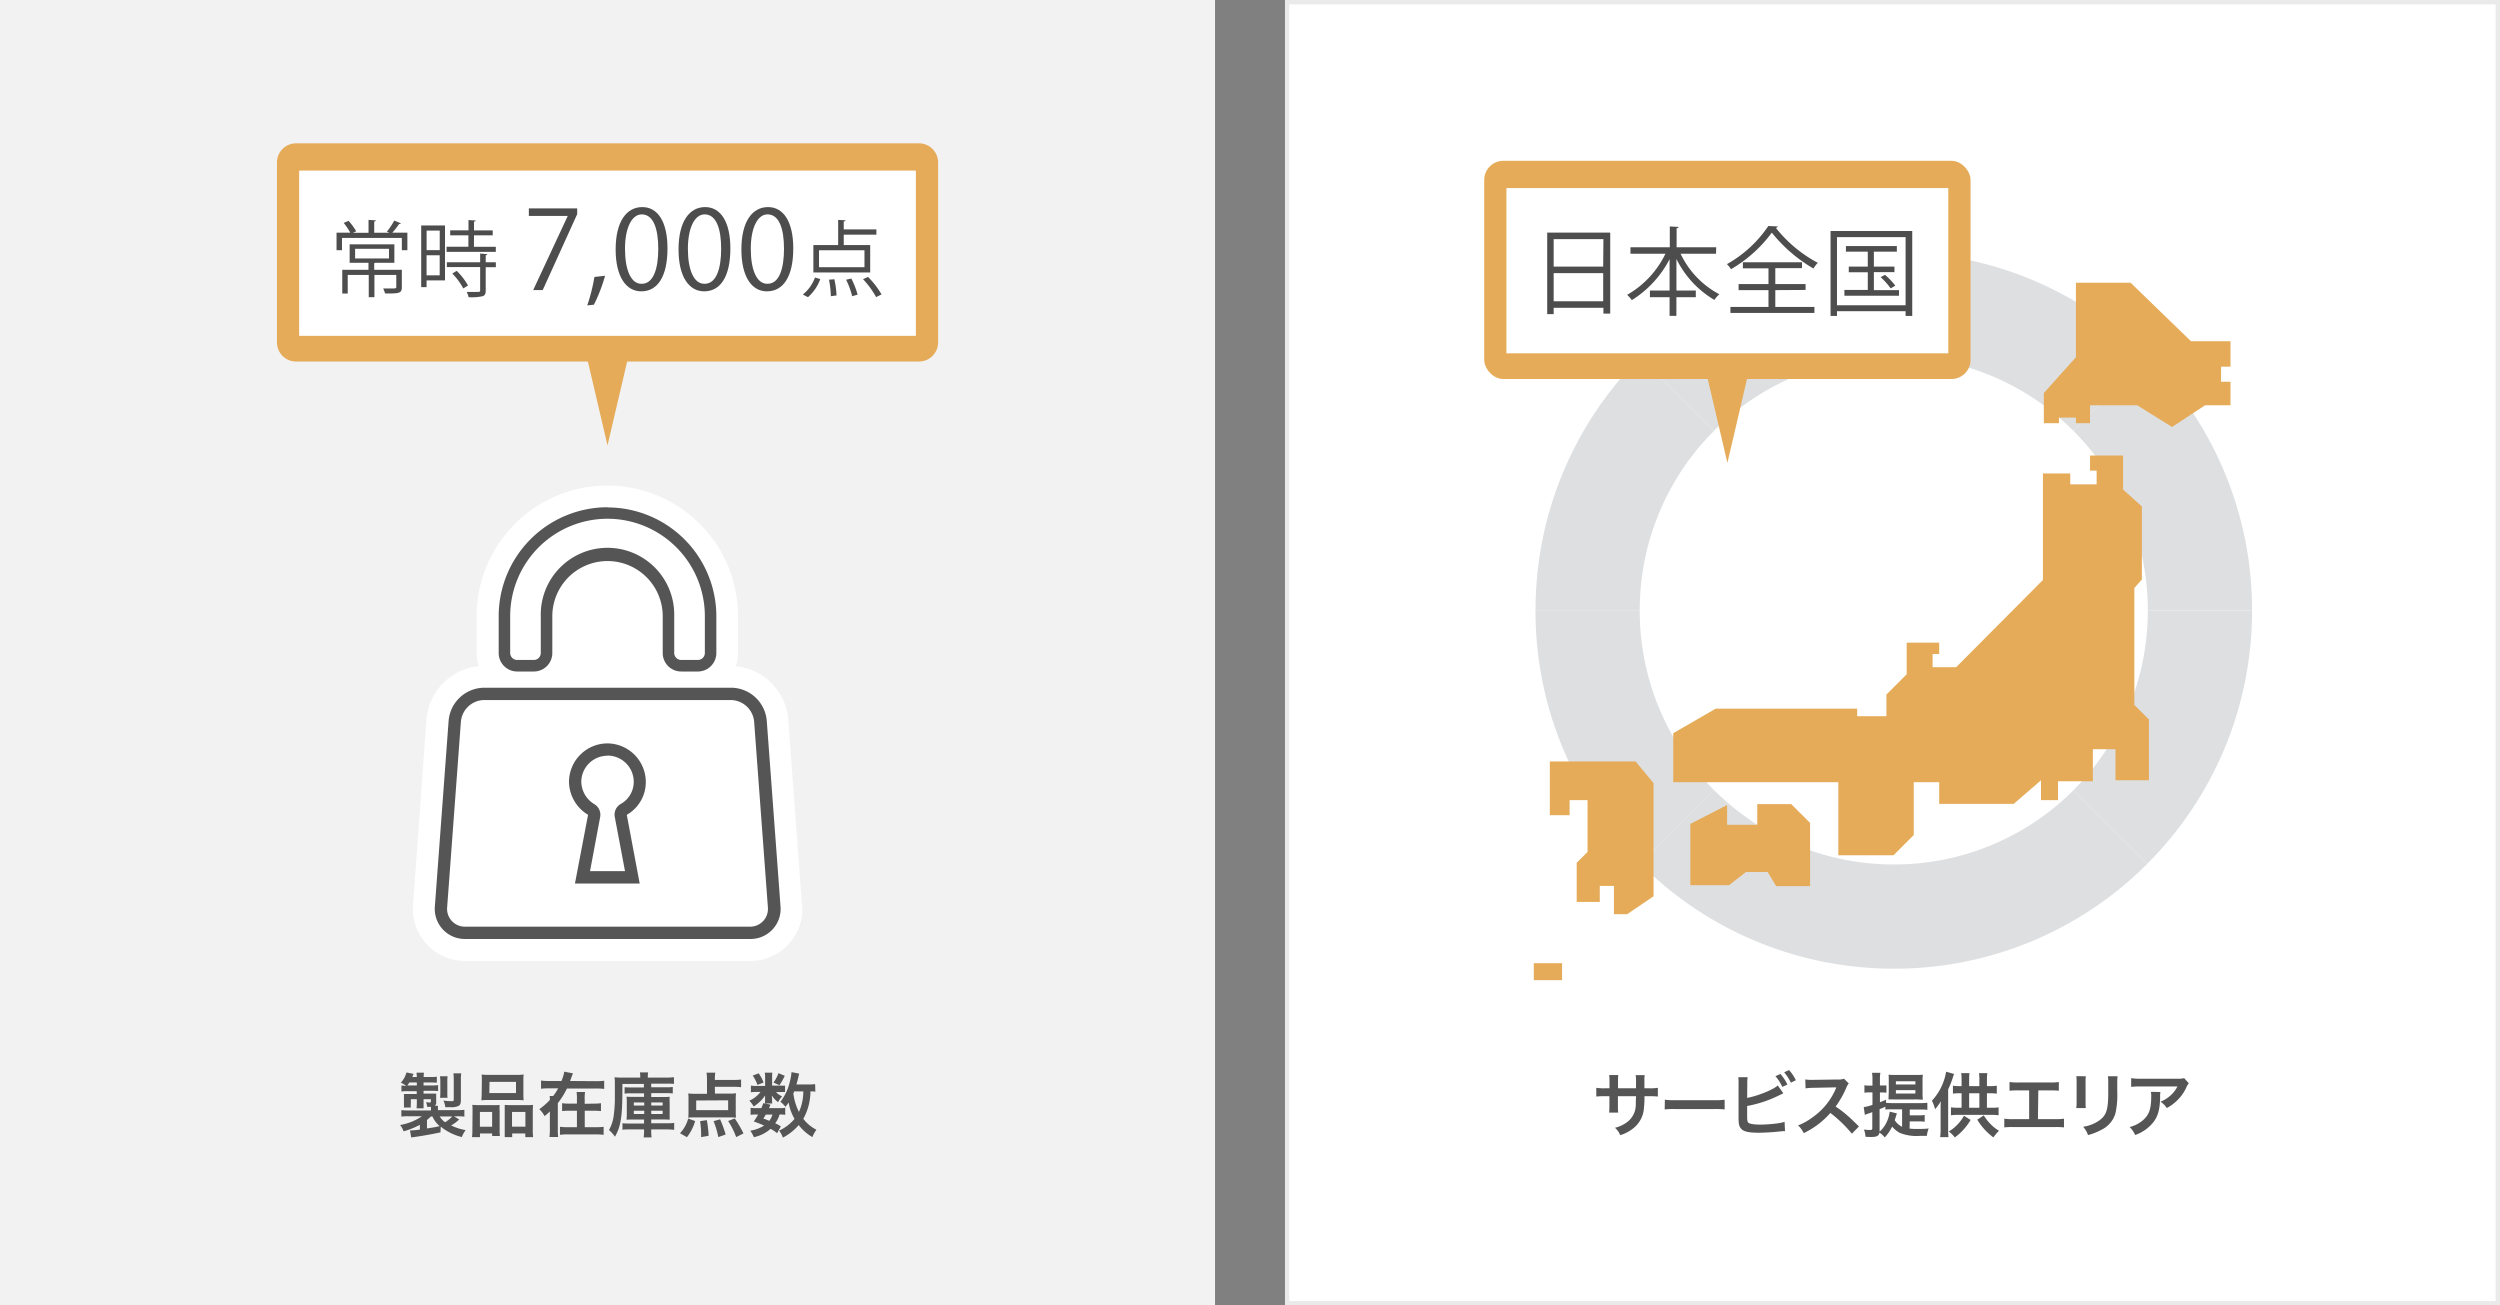
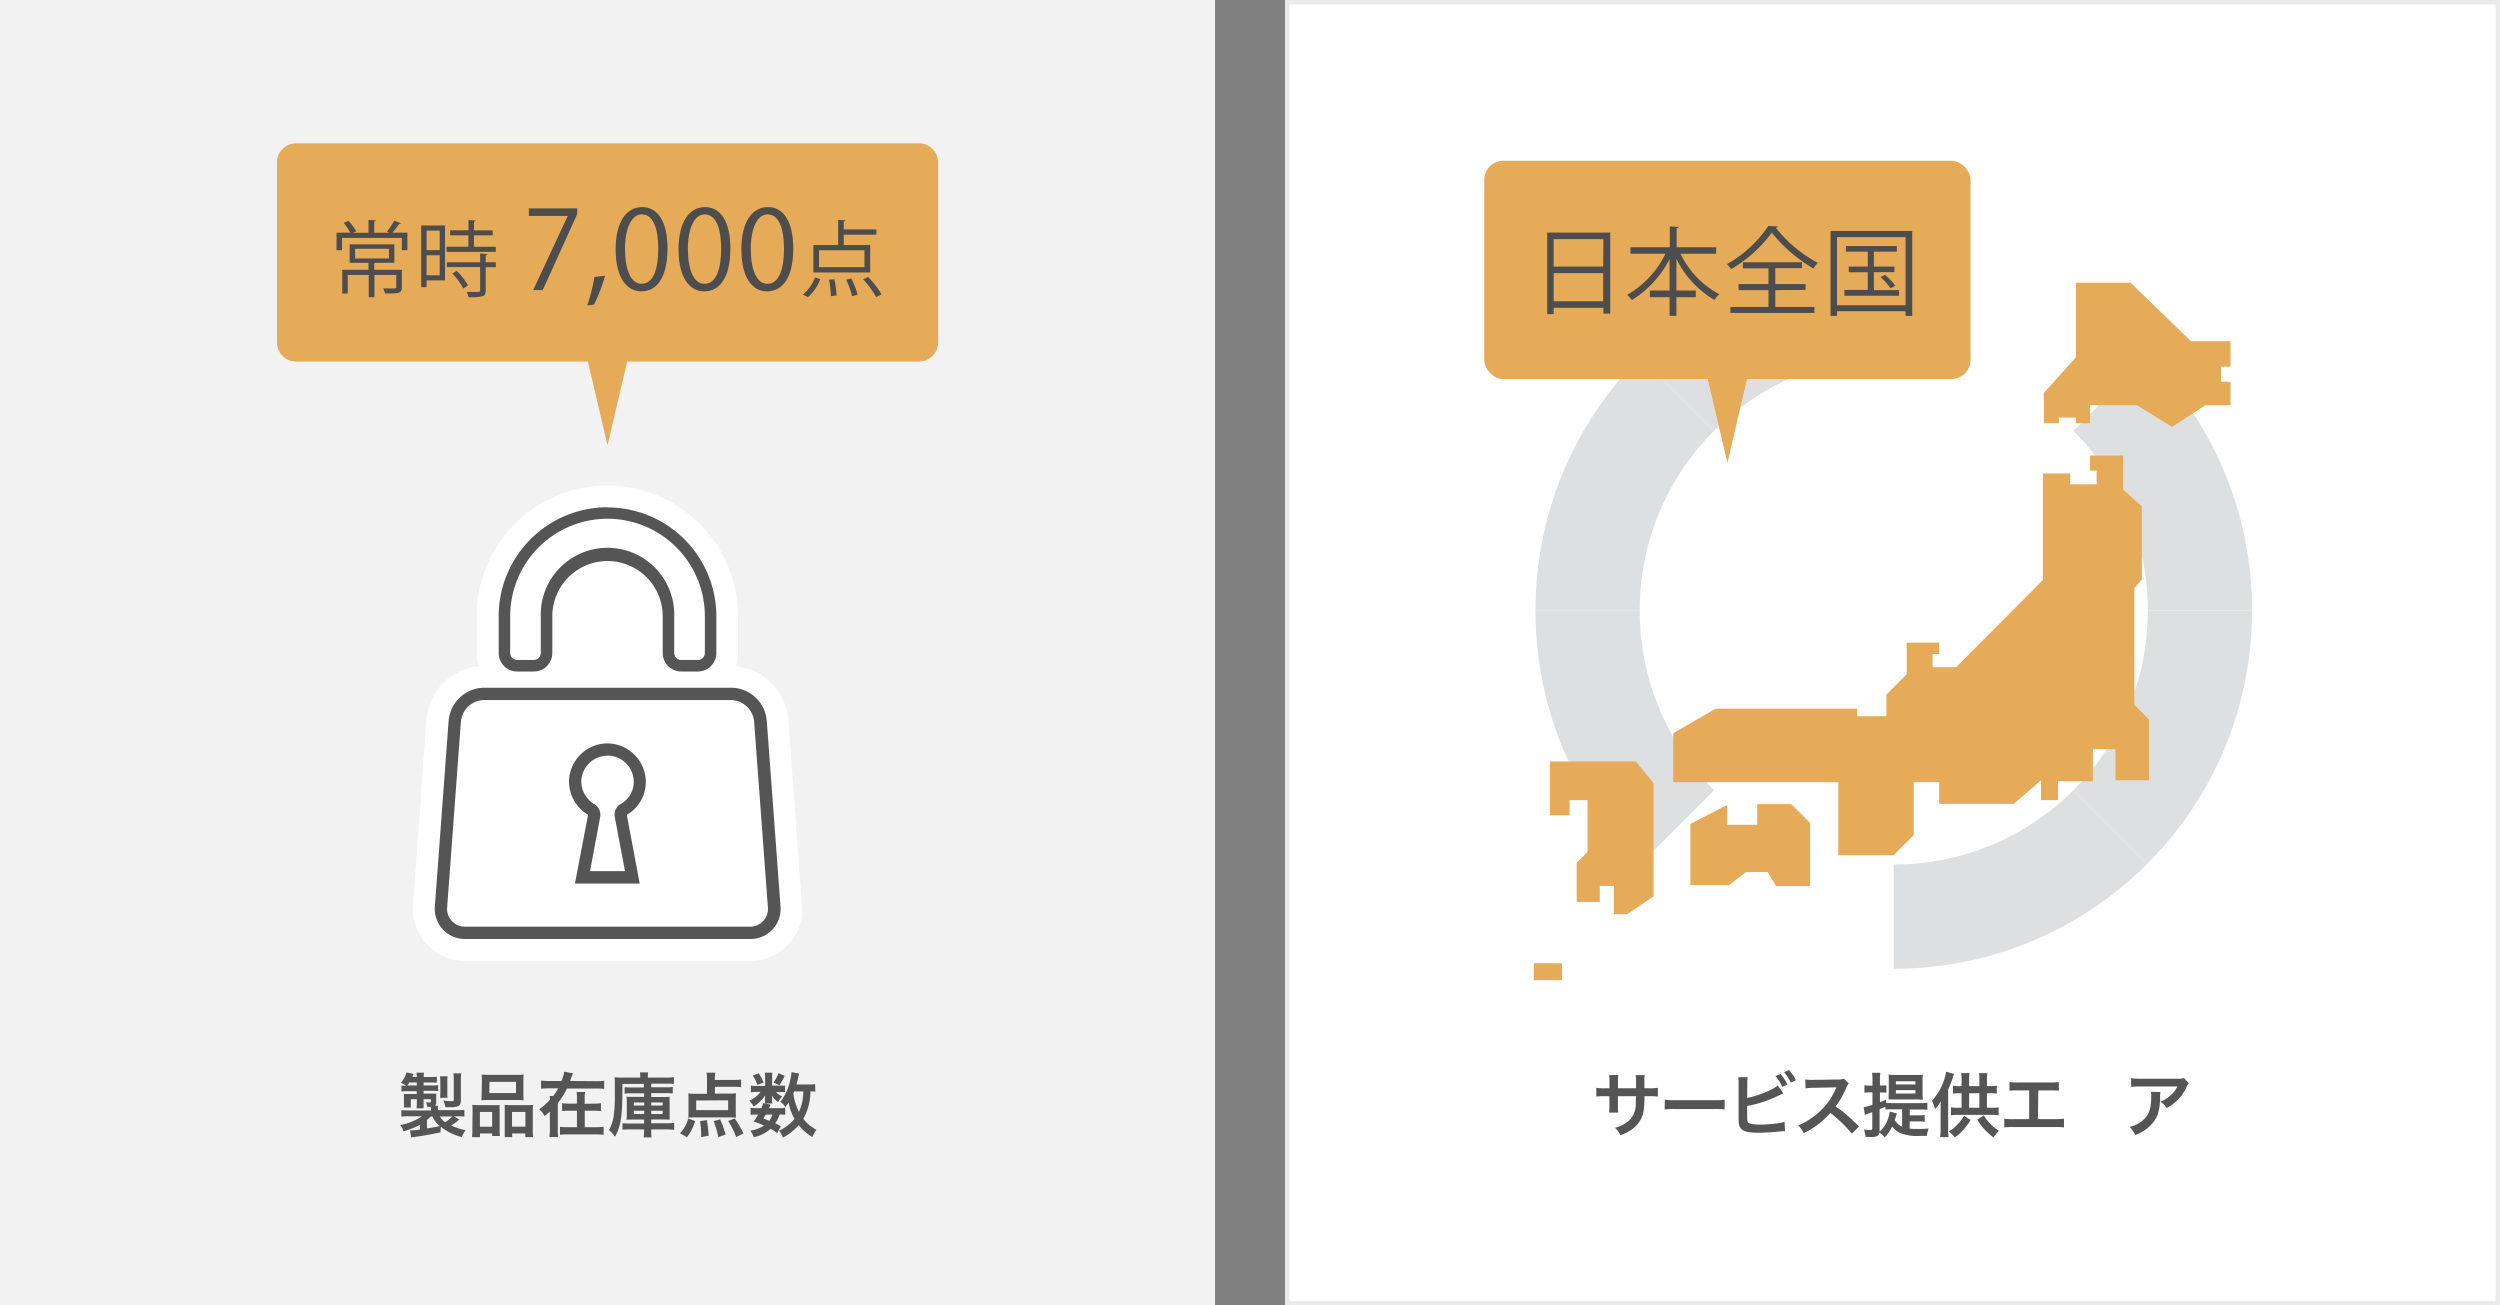
<svg xmlns="http://www.w3.org/2000/svg" viewBox="0 0 572 298.69">
  <rect x="0" y="0" width="572" height="298.69" fill="#808080" stroke="none" />
  <defs>
    <style>.cls-1{fill:#fff;}.cls-2{fill:#eaeaea;}.cls-3{fill:#f2f2f2;}.cls-4{fill:#555;}.cls-5{fill:#e5ab58;}.cls-6{fill:#4d4d4d;}.cls-7{fill:#dddfe1;}</style>
  </defs>
  <g id="レイヤー_2" data-name="レイヤー 2">
    <g id="デザイン">
      <rect class="cls-1" x="294.5" y="0.5" width="277" height="297.69" />
      <path class="cls-2" d="M571,1V297.69H295V1H571m1-1H294V298.69H572V0Z" />
      <rect class="cls-3" width="278" height="298.69" transform="translate(278 298.69) rotate(180)" />
      <path class="cls-4" d="M374.32,249v-1.23a9.63,9.63,0,0,0-.08-1.78h2.07a5.68,5.68,0,0,0-.07,1.08c0,1,0,1,0,1.93h1a11,11,0,0,0,2.08-.11v2a17.09,17.09,0,0,0-2-.08h-1.07a19.11,19.11,0,0,1-.11,2.64,6.43,6.43,0,0,1-2.31,4.6,9,9,0,0,1-3.12,1.68,4.72,4.72,0,0,0-1.2-1.7,7.44,7.44,0,0,0,3.06-1.52,5,5,0,0,0,1.7-3.84c0-.37,0-.75.06-1.86h-4.15v2.4a9.43,9.43,0,0,0,.07,1.35h-2.08a12.42,12.42,0,0,0,.06-1.38v-2.37h-1a17,17,0,0,0-2,.08v-2a11,11,0,0,0,2.08.11h.94v-1.6a8.9,8.9,0,0,0-.08-1.42h2.1a7.24,7.24,0,0,0-.07,1.37V249Z" />
      <path class="cls-4" d="M380.92,251.61a15.3,15.3,0,0,0,2.59.11H392a15.45,15.45,0,0,0,2.6-.11v2.23a17.62,17.62,0,0,0-2.61-.08h-8.5a17.62,17.62,0,0,0-2.61.08Z" />
      <path class="cls-4" d="M399.75,251.2c2.42-.45,6-1.88,7-2.85l1.28,1.8-1.44.69a27.23,27.23,0,0,1-6.84,2.21v2.11a1.7,1.7,0,0,0,0,.21c0,.93.06,1.3.29,1.52s1.18.42,2.73.42a30.38,30.38,0,0,0,3.72-.26,8.77,8.77,0,0,0,1.82-.38l.1,2.13c-.34,0-.42,0-2.12.17-.94.1-3,.2-3.93.2-2,0-3.12-.21-3.75-.69a2.19,2.19,0,0,1-.78-1.63,12.57,12.57,0,0,1-.05-1.48l0-7.42a9.09,9.09,0,0,0-.06-1.48h2.14a8.63,8.63,0,0,0-.08,1.49Zm7.61-5.48a10.34,10.34,0,0,1,1.6,2.43l-1.16.53a10.31,10.31,0,0,0-1.58-2.45Zm2.4,2a11.83,11.83,0,0,0-1.54-2.38l1.11-.51a9.36,9.36,0,0,1,1.56,2.32Z" />
      <path class="cls-4" d="M423.71,259.39a30.38,30.38,0,0,0-4.92-4.75,19,19,0,0,1-6.09,4.62,6.28,6.28,0,0,0-1.3-1.77,13.23,13.23,0,0,0,3.2-1.77,15.34,15.34,0,0,0,5.38-6.51l.18-.42c-.26,0-.26,0-5.3.1a13.38,13.38,0,0,0-1.75.13l-.06-2.05a7,7,0,0,0,1.41.1h.38l5.64-.08a3.59,3.59,0,0,0,1.42-.18L423,247.9a3.1,3.1,0,0,0-.52.86,21.21,21.21,0,0,1-2.49,4.42,24.2,24.2,0,0,1,3,2.32c.4.35.4.35,2.34,2.23Z" />
      <path class="cls-4" d="M436.91,258.22a12.58,12.58,0,0,0,1.71.08c1,0,1.81,0,2.66-.11a7.17,7.17,0,0,0-.42,1.7h-1.61a10.25,10.25,0,0,1-4.54-.67,6,6,0,0,1-1.79-1.46,10,10,0,0,1-1.68,2.48,5.88,5.88,0,0,0-1.21-1.1c-.16.74-.6,1-1.88,1-.35,0-.75,0-1.33-.05a4.61,4.61,0,0,0-.36-1.65,11.52,11.52,0,0,0,1.36.1c.46,0,.56-.08.56-.48v-3.6c-.37.14-.56.21-.87.3l-.83.32-.26-1.77a10.5,10.5,0,0,0,2-.52v-2.85h-.69a9.56,9.56,0,0,0-1.15.07v-1.71a5.6,5.6,0,0,0,1.18.09h.66V247.1a9,9,0,0,0-.1-1.64h1.91a8.72,8.72,0,0,0-.1,1.62v1.28h1.22a.58.58,0,0,1,.14,0,.31.31,0,0,1,.13,0V250c-.34,0-.58-.05-.95-.05h-.54v2.24c.59-.22.75-.28,1.39-.57v.7a9.77,9.77,0,0,0,1.33.07h6.66a9.94,9.94,0,0,0,1.47-.08v1.63a10.48,10.48,0,0,0-1.47-.08h-2.56v1.33h2a8.74,8.74,0,0,0,1.42-.08v1.55a9.14,9.14,0,0,0-1.42-.08h-2ZM434,254.75c0,.13-.11.32-.29.93l-.19.62a4,4,0,0,0,1.68,1.51v-4h-2.59a9.92,9.92,0,0,0-1.23.06v-.65c-.55.24-.72.32-1.33.56v4.75a2.82,2.82,0,0,1,0,.4,6.78,6.78,0,0,0,1.4-1.76,7.71,7.71,0,0,0,.91-2.83Zm-.56-3.19a13,13,0,0,0-1.34,0c0-.24,0-.79.05-1.64v-2.53c0-.62,0-1.1-.05-1.5a14.54,14.54,0,0,0,1.55.06h4.77a13.7,13.7,0,0,0,1.54-.06,8.29,8.29,0,0,0-.08,1.44V250c0,.59,0,.64.06,1.6-.41,0-.93-.05-1.58-.05Zm.34-3.44h4.46v-.73h-4.46Zm0,2.08h4.46v-.77h-4.46Z" />
      <path class="cls-4" d="M447.1,245.72c-.08.21-.13.31-.24.66a20.58,20.58,0,0,1-1.12,2.86v9.08c0,.54,0,1.34.08,1.85h-1.91a13.53,13.53,0,0,0,.1-1.87v-4.54c0-.9,0-1.12.05-1.8a10.3,10.3,0,0,1-1.32,1.83,8.42,8.42,0,0,0-.72-1.94,12.84,12.84,0,0,0,3.25-6.64Zm3.78,10.52a13.23,13.23,0,0,1-3.61,4,7.42,7.42,0,0,0-1.39-1.36,8.65,8.65,0,0,0,2-1.6,9.09,9.09,0,0,0,1.47-2Zm2-7.73v-1.62a9,9,0,0,0-.08-1.35h1.9a9.6,9.6,0,0,0-.09,1.36v1.61h.72a10.61,10.61,0,0,0,1.54-.1v1.82a10.51,10.51,0,0,0-1.54-.09h-.72v3.31h1.15a8,8,0,0,0,1.52-.09v1.82a10.41,10.41,0,0,0-1.52-.1h-7.86a10.51,10.51,0,0,0-1.52.1v-1.82a10,10,0,0,0,1.52.09h.91v-3.31h-.46a8.31,8.31,0,0,0-1.52.09v-1.82a11.16,11.16,0,0,0,1.52.1h.46v-1.65a9.44,9.44,0,0,0-.09-1.32h1.9a8.54,8.54,0,0,0-.08,1.33v1.64Zm0,4.94v-3.31h-2.34v3.31Zm1,1.75a11.13,11.13,0,0,0,1.57,2,8.36,8.36,0,0,0,1.92,1.51,11.12,11.12,0,0,0-1.28,1.53,14.14,14.14,0,0,1-3.69-4.05Z" />
      <path class="cls-4" d="M466.28,256.06h3.88a12.14,12.14,0,0,0,2.08-.11v2a15.36,15.36,0,0,0-2.05-.08h-9.61a15.19,15.19,0,0,0-2,.08v-2a12.07,12.07,0,0,0,2.08.11h3.61v-6.58h-2.44a17.2,17.2,0,0,0-2.05.08v-2a11.18,11.18,0,0,0,2.08.11h7.12a11.24,11.24,0,0,0,2.08-.11v2a17.09,17.09,0,0,0-2-.08h-2.69Z" />
-       <path class="cls-4" d="M477.24,246.25a8.67,8.67,0,0,0-.06,1.44v4.42a8.26,8.26,0,0,0,.06,1.41h-2.19a11.31,11.31,0,0,0,.08-1.45v-4.4a11.83,11.83,0,0,0-.06-1.44Zm7.27,0a7.77,7.77,0,0,0-.08,1.48v2.16a18.89,18.89,0,0,1-.42,4.85,6.11,6.11,0,0,1-3.15,3.73,14,14,0,0,1-3.12,1.24,5.51,5.51,0,0,0-1.12-1.91,8.58,8.58,0,0,0,3.46-1.28c1.5-1,2-2,2.2-4.08a26.42,26.42,0,0,0,.08-2.67v-2a7.81,7.81,0,0,0-.08-1.52Z" />
      <path class="cls-4" d="M494.3,249.85a6.73,6.73,0,0,0-.06,1.3c-.07,2.73-.5,4.27-1.59,5.66a9.18,9.18,0,0,1-4.13,2.88,5.55,5.55,0,0,0-1.26-1.82,7.47,7.47,0,0,0,2.8-1.36c1.63-1.3,2.14-2.67,2.14-5.7a3.78,3.78,0,0,0-.08-1Zm6.5-2a4.27,4.27,0,0,0-.64,1.12,10,10,0,0,1-2.47,3.22,10.27,10.27,0,0,1-1.92,1.33,5.54,5.54,0,0,0-1.44-1.46,7.4,7.4,0,0,0,2.34-1.47,6.6,6.6,0,0,0,1.52-2h-8.4a15.67,15.67,0,0,0-2.18.09v-2a12.32,12.32,0,0,0,2.21.13h8.35a4.71,4.71,0,0,0,1.56-.14Z" />
      <path class="cls-4" d="M100.78,259.09c-2.46.51-4.21.81-5.91,1.05l-.78.11-.29-1.61H94a19.08,19.08,0,0,0,2.07-.19v-1.09a19.19,19.19,0,0,1-3.72,1.49,5.09,5.09,0,0,0-.81-1.45,12.61,12.61,0,0,0,5-2h-3a10.56,10.56,0,0,0-1.71.08V254a15.1,15.1,0,0,0,1.78.07h5v-.27c0-.16,0-.42,0-.55-.35,0-.46,0-.87,0a3.55,3.55,0,0,0-.25-1.07c.32,0,.64.08.83.08s.27-.07.27-.28v-.49H96.91v.83c0,.51,0,.88,0,1.27H95.31a11.9,11.9,0,0,0,.06-1.27v-.83H94v1a4.29,4.29,0,0,0,0,.91H92.42l0-.16a7.26,7.26,0,0,0,0-.83v-1.2c0-.31,0-.43,0-.91.24,0,.7,0,1.07,0h1.86v-.64H93.29a9,9,0,0,0-1.44.08v-1.38a8.18,8.18,0,0,0,1.07.07,7.62,7.62,0,0,0-1.2-.72A5.48,5.48,0,0,0,93,245.38l1.62.32a4.67,4.67,0,0,1-.31.72h1.06a9.22,9.22,0,0,0-.08-1H97a6.39,6.39,0,0,0-.06,1h1.53a9.51,9.51,0,0,0,1.48-.07v1.37c-.45,0-.82-.05-1.46-.05H96.91v.68h1.74a9.56,9.56,0,0,0,1.59-.08v1.37a12.83,12.83,0,0,0-1.51-.06H96.91v.64h1.61c.6,0,.9,0,1.28,0,0,.19,0,.36,0,.68v1.27a.9.9,0,0,1-.31.82h.71a7,7,0,0,0,0,.8V254h4.23a15.67,15.67,0,0,0,1.82-.07v1.56a11.06,11.06,0,0,0-1.74-.08h-.65l1.19.72a7.58,7.58,0,0,1-1.84,1.36,11.25,11.25,0,0,0,3.33,1.07,6.27,6.27,0,0,0-.87,1.6,12.35,12.35,0,0,1-4.83-2.38Zm-5.41-10.74v-.68h-1.7a5.34,5.34,0,0,1-.48.68Zm2.32,9.84c1.59-.24,2-.32,2.91-.53a6.05,6.05,0,0,1-1.66-2.22H98.6a11.92,11.92,0,0,1-.91.81Zm2.91-2.75a4.49,4.49,0,0,0,1.24,1.33,7.39,7.39,0,0,0,1.63-1.33Zm.08-4.26a7.13,7.13,0,0,0,.07-1.09v-2.64a8.51,8.51,0,0,0-.08-1.2h1.74a7.24,7.24,0,0,0-.06,1.2v2.62a6.8,6.8,0,0,0,.05,1.11Zm4.77.42c0,.84-.12,1.18-.54,1.44a3.85,3.85,0,0,1-1.86.28l-1.17,0a4.46,4.46,0,0,0-.43-1.52,10.11,10.11,0,0,0,1.55.14c.25,0,.53,0,.63,0s.19-.13.19-.42v-4.58a10.83,10.83,0,0,0-.08-1.36h1.79a9.51,9.51,0,0,0-.08,1.44Z" />
      <path class="cls-4" d="M108.12,254.33c0-.57,0-1.07-.06-1.53.48,0,.89.06,1.55.06h3.5c.47,0,.82,0,1.21-.05a9,9,0,0,0,0,1.39v4.28a10.83,10.83,0,0,0,.06,1.44H112.6v-.58h-2.78v.83H108a12.5,12.5,0,0,0,.08-1.72Zm1.68,3.46h2.8v-3.38h-2.8Zm.45-10.52c0-.57,0-1-.06-1.42a13.76,13.76,0,0,0,1.8.08h6a13.14,13.14,0,0,0,1.82-.08,11.15,11.15,0,0,0-.06,1.41v3a12.46,12.46,0,0,0,.06,1.49,13.77,13.77,0,0,0-1.66-.07h-6.34a13.88,13.88,0,0,0-1.66.07c0-.45.06-.88.06-1.48Zm1.71,2.82h6.1v-2.56H112Zm8.58,2.77a13.19,13.19,0,0,0,1.43-.06,13,13,0,0,0-.07,1.53v4.13a11.71,11.71,0,0,0,.08,1.71h-1.79v-.83h-3v.83h-1.71c0-.44,0-.76,0-1.42v-4.63c0-.72,0-1,0-1.31.37,0,.71.05,1.19.05Zm-3.39,4.93h3.06v-3.38h-3.06Z" />
      <path class="cls-4" d="M136.32,247.37a13,13,0,0,0,1.92-.1v1.88a14.33,14.33,0,0,0-1.92-.1h-6.6a18.48,18.48,0,0,1-2.09,3.35v5.89a12.7,12.7,0,0,0,.08,1.85h-2a12.93,12.93,0,0,0,.1-1.85v-4a10.19,10.19,0,0,1-1.22,1.07,5.42,5.42,0,0,0-1.2-1.58,16,16,0,0,0,2.42-2.11c0-.63,0-.63-.06-.9h.81a11.55,11.55,0,0,0,1.15-1.76h-2a14.23,14.23,0,0,0-1.92.1v-1.88a13,13,0,0,0,1.92.1h2.75a9,9,0,0,0,.64-2.13l2,.38c-.08.18-.11.24-.26.65s-.27.75-.41,1.1Zm-.53,5.14a10.68,10.68,0,0,0,1.71-.1v1.81a13.39,13.39,0,0,0-1.71-.08h-2v3.76h2.54a12.86,12.86,0,0,0,1.78-.09v1.84a14.41,14.41,0,0,0-1.79-.1h-6.4a13,13,0,0,0-1.8.1v-1.84a14.23,14.23,0,0,0,1.78.09H132v-3.76h-1.66a13.54,13.54,0,0,0-1.73.08v-1.81a10.52,10.52,0,0,0,1.71.1H132v-1a10,10,0,0,0-.08-1.66h1.94a9.38,9.38,0,0,0-.08,1.7v1Z" />
      <path class="cls-4" d="M142.41,248c0,4.85-.11,7-.46,8.69a10.21,10.21,0,0,1-1.25,3.39,7.55,7.55,0,0,0-1.36-1.53,9.34,9.34,0,0,0,1.13-3.75,29.42,29.42,0,0,0,.21-3.07l0-3.6v-.26c0-.48,0-.85-.08-1.39a19.19,19.19,0,0,0,2,.08h3.89v-.27a5.65,5.65,0,0,0-.08-.93h1.89a4.48,4.48,0,0,0-.08.94v.26h4.14a15.52,15.52,0,0,0,1.84-.1V248a15.09,15.09,0,0,0-1.73-.06H149v.83h3.47a9.14,9.14,0,0,0,1.46-.08v1.5a9.3,9.3,0,0,0-1.46-.08H149V251h2.72a14.68,14.68,0,0,0,1.5-.06,9.31,9.31,0,0,0,0,1.33v2.57c0,.71,0,1,0,1.35a14.82,14.82,0,0,0-1.5-.05H149V257h3.47a11,11,0,0,0,1.78-.08v1.59a14.6,14.6,0,0,0-1.88-.1H149v.21a8.7,8.7,0,0,0,.09,1.61h-1.82a11,11,0,0,0,.09-1.63v-.19h-3.13c-.72,0-1.3,0-1.81.08V257a12.78,12.78,0,0,0,1.63.06h3.31v-.91h-2.48c-.7,0-1.1,0-1.53.05a12.3,12.3,0,0,0,.06-1.38V252.2a10.68,10.68,0,0,0-.06-1.29,15,15,0,0,0,1.55.06h2.46v-.82h-3a9.08,9.08,0,0,0-1.45.08v-1.48a14.3,14.3,0,0,0,1.47.06h2.94V248Zm2.61,4.24v.7h2.38v-.7Zm0,1.89v.75h2.38v-.75Zm4-1.19h2.59v-.7H149Zm0,1.94h2.59v-.75H149Z" />
      <path class="cls-4" d="M155.58,259.29a7.87,7.87,0,0,0,1.88-3.36l1.59.56a11.11,11.11,0,0,1-1.87,3.7Zm8-9.07h3a13.24,13.24,0,0,0,1.82-.08,10.36,10.36,0,0,0-.06,1.33v3a8.91,8.91,0,0,0,.06,1.25,14.1,14.1,0,0,0-1.55-.06h-7.86a13.22,13.22,0,0,0-1.52.06,9.34,9.34,0,0,0,.06-1.21v-3a10.83,10.83,0,0,0-.06-1.33,14.33,14.33,0,0,0,1.81.08h2.48V247a9,9,0,0,0-.11-1.57h2a8.94,8.94,0,0,0-.09,1.4v.26h4.29a13.24,13.24,0,0,0,1.71-.09v1.76a13,13,0,0,0-1.71-.1h-4.29Zm-4.29,1.57V254h7.31v-2.25Zm1.13,8.38c0-.28,0-.51,0-.65a20.52,20.52,0,0,0-.24-3l1.54-.24a24.39,24.39,0,0,1,.41,3.59Zm3.93,0a20,20,0,0,0-1.08-3.65l1.49-.42a27.24,27.24,0,0,1,1.27,3.47Zm4.09,0a18.3,18.3,0,0,0-1.84-3.68l1.51-.6a28.1,28.1,0,0,1,2,3.43Z" />
      <path class="cls-4" d="M178.62,248.39a8,8,0,0,0,1,0v1.47a7.86,7.86,0,0,0-1,0h-1.07a4.19,4.19,0,0,0,1.41,1,5.11,5.11,0,0,0-.93,1.32,5.77,5.77,0,0,1-1.43-1.52c0,.33.05.52.05.65v.58a2.81,2.81,0,0,0,.06.59H175a3.07,3.07,0,0,0,.05-.53v-.6c0-.15,0-.41,0-.69a9.19,9.19,0,0,1-2.61,2.51,5.45,5.45,0,0,0-1-1.33,6.43,6.43,0,0,0,2.56-2h-.87a7.86,7.86,0,0,0-1.32.08v-1.54a7,7,0,0,0,1.34.08h1.91V246.5a5.34,5.34,0,0,0-.08-1.08h1.74a6,6,0,0,0-.06,1.05v1.92Zm-.82,10.89a8,8,0,0,0-1.49-1,8.39,8.39,0,0,1-3.82,1.91,7.13,7.13,0,0,0-.83-1.48,8.69,8.69,0,0,0,3.17-1.18c-.8-.35-1.24-.53-2.37-.94a15.31,15.31,0,0,0,1-1.59H173a7.24,7.24,0,0,0-1.26.08v-1.62a6.14,6.14,0,0,0,1.26.08h1.2a10.58,10.58,0,0,0,.42-1.13l1.66.32c-.14.4-.2.51-.33.81h2.53a5.21,5.21,0,0,0,1.18-.08v1.62a6.62,6.62,0,0,0-1.3-.08,5.74,5.74,0,0,1-1,2,7.59,7.59,0,0,1,1.3.72Zm-4.22-13.7a7.88,7.88,0,0,1,1.12,2.11l-1.41.53a8.34,8.34,0,0,0-1.07-2.13Zm1.63,9.44c-.22.38-.27.47-.56.9.67.24.88.32,1.36.53a4.1,4.1,0,0,0,.72-1.43Zm4.34-8.88a13.86,13.86,0,0,1-1.22,2.16l-1.36-.61a8.09,8.09,0,0,0,1.14-2.15Zm7,3.63a7.2,7.2,0,0,0-1.12-.06,13.08,13.08,0,0,1-1.63,6.27,8.47,8.47,0,0,0,3,2.5,7.25,7.25,0,0,0-.93,1.69,10.83,10.83,0,0,1-3.12-2.75,12.49,12.49,0,0,1-3.63,2.87,5,5,0,0,0-.87-1.6,10,10,0,0,0,3.54-2.69,11,11,0,0,1-1.35-3.76c-.28.44-.4.6-.73,1a5.74,5.74,0,0,0-1.16-1.15,11.69,11.69,0,0,0,2.17-4.61,12.52,12.52,0,0,0,.38-2.18l1.76.35c-.06.2-.1.34-.22.88s-.24,1-.42,1.59H185a9.07,9.07,0,0,0,1.5-.08Zm-4.82-.06a5.08,5.08,0,0,0-.21.49,12.89,12.89,0,0,0,1.28,4.21,11.45,11.45,0,0,0,1-4.7Z" />
      <path class="cls-1" d="M183.49,207h0l-3.15-42.5a13.33,13.33,0,0,0-12-12.07,9.23,9.23,0,0,0,.52-3V141a29.9,29.9,0,1,0-59.8,0v8.42a9.23,9.23,0,0,0,.52,3,13.33,13.33,0,0,0-12,12.07L94.51,207a11.9,11.9,0,0,0,11.95,12.86h65.08a11.9,11.9,0,0,0,12-12.86Z" />
      <path class="cls-4" d="M139,118.69A22.29,22.29,0,0,1,161.27,141v8.42a1.6,1.6,0,0,1-1.58,1.58h-3.84a1.61,1.61,0,0,1-1.59-1.58V141a15.27,15.27,0,1,0-30.53,0v8.42a1.6,1.6,0,0,1-1.58,1.58h-3.83a1.61,1.61,0,0,1-1.59-1.58V141A22.29,22.29,0,0,1,139,118.69m0-2.63A24.93,24.93,0,0,0,114.1,141v8.42a4.23,4.23,0,0,0,4.22,4.22h3.83a4.23,4.23,0,0,0,4.22-4.22V141a12.63,12.63,0,0,1,25.26,0v8.42a4.23,4.23,0,0,0,4.22,4.22h3.84a4.23,4.23,0,0,0,4.21-4.22V141a24.92,24.92,0,0,0-24.9-24.9Zm28.28,44.11a5.42,5.42,0,0,1,5.26,4.88l3.15,42.5a4.07,4.07,0,0,1-4.15,4.47H106.46a4.07,4.07,0,0,1-4.15-4.47l3.15-42.5a5.42,5.42,0,0,1,5.26-4.88h56.56m0-2.82H110.72a8.24,8.24,0,0,0-8.07,7.5l-3.15,42.5a6.88,6.88,0,0,0,7,7.49h65.08a6.88,6.88,0,0,0,7-7.49l-3.15-42.5a8.24,8.24,0,0,0-8.07-7.5ZM139,172.88a6,6,0,0,1,6,6,5.79,5.79,0,0,1-3,5.08,2.82,2.82,0,0,0-1.34,2.95L143,199.31h-8l2.32-12.39A2.83,2.83,0,0,0,136,184a6.11,6.11,0,0,1-3-5.09,6,6,0,0,1,6-6m0-2.82a8.82,8.82,0,0,0-8.81,8.83,8.92,8.92,0,0,0,4.36,7.51l-3,15.72h14.81l-2.95-15.72a8.62,8.62,0,0,0,4.35-7.51,8.84,8.84,0,0,0-8.81-8.83Z" />
      <path class="cls-5" d="M67.75,32.79h142.5a4.39,4.39,0,0,1,4.39,4.39V78.34a4.38,4.38,0,0,1-4.38,4.38H67.75a4.38,4.38,0,0,1-4.38-4.38V37.18A4.39,4.39,0,0,1,67.75,32.79Z" />
      <polygon class="cls-5" points="139 101.91 133.15 76.92 144.85 76.92 139 101.91" />
-       <rect class="cls-1" x="68.45" y="39.03" width="141.1" height="37.81" />
      <path class="cls-6" d="M91.73,51.09a.41.41,0,0,1-.4.15c-.41.57-1,1.41-1.58,2h3.46v4H91.94v-2.8H78.25v2.8H77v-4h3.14A14.77,14.77,0,0,0,78.64,51l1.11-.47a12.87,12.87,0,0,1,1.75,2.39l-.73.34h3.55V50.31l1.67.11c0,.14-.11.23-.37.27v2.56H89.1L88.52,53a16.89,16.89,0,0,0,1.69-2.53Zm.21,10.64v4c0,1.42-.71,1.42-3.84,1.42A4.73,4.73,0,0,0,87.66,66c.73,0,1.4,0,1.88,0,1,0,1.13,0,1.13-.34V62.91h-5V68h-1.3V62.91H79.56v4.25H78.31V61.73h6v-1.6H80V55.91H90.23v4.22H85.86a.67.67,0,0,1-.24.08v1.52ZM81.25,56.92v2.22H89V56.92Z" />
      <path class="cls-6" d="M101.82,51.58V64.16H97.6V65.7H96.37V51.58Zm-1.21,1.18h-3v4.47h3ZM97.6,63h3v-4.6h-3Zm10.84-6.53h5v1.16H102.17V56.45h5V53.84H103V52.7h4.19V50.35l1.65.09c0,.14-.14.23-.39.27v2h4.28v1.14h-4.28Zm3.06,1.69c0,.13-.12.22-.37.24V60h2.32v1.14h-2.32v5.32c0,.78-.17,1.14-.77,1.33a12.18,12.18,0,0,1-3.15.21,4.06,4.06,0,0,0-.44-1.2c.73,0,1.42,0,1.92,0,1.08,0,1.17,0,1.17-.4v-5.3h-7.62V60h7.62V58ZM106,66a14.85,14.85,0,0,0-2.51-3.42l1-.61a14.57,14.57,0,0,1,2.59,3.35Z" />
      <path class="cls-6" d="M121,47.68h11.06V49l-7.88,17.36H122l7.88-16.91V49.4H121Z" />
      <path class="cls-6" d="M138.44,63.09a36.24,36.24,0,0,1-2.55,6.62l-1.53.17A40.41,40.41,0,0,0,136,63.37Z" />
      <path class="cls-6" d="M140.86,57.08c0-6.53,2.57-9.7,6.1-9.7s5.76,3.34,5.76,9.45c0,6.49-2.29,9.83-6,9.83C143.25,66.66,140.86,63.32,140.86,57.08Zm9.75-.15c0-4.66-1.14-7.88-3.78-7.88-2.24,0-3.83,3-3.83,7.88s1.38,8,3.75,8C149.55,65,150.61,61.37,150.61,56.93Z" />
      <path class="cls-6" d="M155.25,57.08c0-6.53,2.57-9.7,6.09-9.7s5.77,3.34,5.77,9.45c0,6.49-2.29,9.83-6,9.83C157.64,66.66,155.25,63.32,155.25,57.08Zm9.75-.15c0-4.66-1.14-7.88-3.78-7.88-2.25,0-3.83,3-3.83,7.88s1.38,8,3.75,8C163.94,65,165,61.37,165,56.93Z" />
      <path class="cls-6" d="M169.63,57.08c0-6.53,2.57-9.7,6.1-9.7s5.77,3.34,5.77,9.45c0,6.49-2.29,9.83-6.05,9.83C172,66.66,169.63,63.32,169.63,57.08Zm9.75-.15c0-4.66-1.13-7.88-3.77-7.88-2.25,0-3.83,3-3.83,7.88s1.38,8,3.75,8C178.33,65,179.38,61.37,179.38,56.93Z" />
      <path class="cls-6" d="M187.68,63.86A10.16,10.16,0,0,1,184.86,68l-1.17-.61a8.89,8.89,0,0,0,2.78-3.9Zm11.42-7.79v6.27h-13V56.07h5.67V50.31l1.69.09c0,.14-.14.23-.41.27v1.81h7.47v1.21h-7.47v2.38Zm-1.31,5.07V57.26h-10.4v3.88Zm-7.69,6.63a23.18,23.18,0,0,0-.42-3.78l1.22-.1a20.83,20.83,0,0,1,.5,3.71Zm4.87,0A18.13,18.13,0,0,0,193.59,64l1.19-.27a18.2,18.2,0,0,1,1.44,3.69Zm5.49.21a20,20,0,0,0-3-4.1l1.15-.52a20.11,20.11,0,0,1,3.09,4Z" />
      <path class="cls-7" d="M433.3,197.79v23.85h0a81.69,81.69,0,0,0,58-24l-16.87-16.86A57.93,57.93,0,0,1,433.3,197.79Z" />
      <path class="cls-7" d="M515.27,139.67H491.42a57.94,57.94,0,0,1-17,41.1l16.87,16.86A81.73,81.73,0,0,0,515.27,139.67Z" />
-       <path class="cls-7" d="M392.19,180.77l-16.86,16.86a81.69,81.69,0,0,0,58,24V197.79A58,58,0,0,1,392.19,180.77Z" />
-       <path class="cls-7" d="M474.39,98.57,491.26,81.7a81.73,81.73,0,0,0-58-24h0V81.54A57.92,57.92,0,0,1,474.39,98.57Z" />
      <path class="cls-7" d="M491.42,139.67h23.85a81.71,81.71,0,0,0-24-58L474.39,98.57A57.94,57.94,0,0,1,491.42,139.67Z" />
      <path class="cls-7" d="M375.17,139.67H351.32a81.69,81.69,0,0,0,24,58l16.86-16.86A58,58,0,0,1,375.17,139.67Z" />
      <path class="cls-7" d="M433.3,81.54V57.69a81.74,81.74,0,0,0-58,24l16.86,16.87A58,58,0,0,1,433.3,81.54Z" />
      <path class="cls-7" d="M375.17,139.67a58,58,0,0,1,17-41.1L375.33,81.7a81.71,81.71,0,0,0-24,58h23.85Z" />
      <polygon class="cls-5" points="508.18 87.34 508.18 83.89 510.34 83.89 510.34 78.06 501.28 78.06 487.48 64.69 474.97 64.69 474.97 81.73 467.63 89.93 467.63 96.83 471.08 96.83 471.08 95.54 474.97 95.54 474.97 96.83 478.2 96.83 478.2 92.73 488.99 92.73 496.97 97.69 504.52 92.73 510.34 92.73 510.34 87.34 508.18 87.34" />
      <polygon class="cls-5" points="479.71 110.81 479.71 107.68 478.2 107.68 478.2 104.23 485.75 104.23 485.75 111.99 490.06 115.88 490.06 132.59 488.34 134.53 488.34 161.28 491.68 164.63 491.68 178.53 484.02 178.53 484.02 171.42 478.85 171.42 478.85 178.75 470.87 178.75 470.87 183.07 466.98 183.07 466.98 178.53 460.73 183.93 443.69 183.93 443.69 178.97 437.87 178.97 437.87 191.05 433.23 195.69 420.61 195.69 420.61 178.97 382.84 178.97 382.84 167.75 392.55 162.14 424.92 162.14 424.92 163.87 431.61 163.87 431.61 158.91 436.25 154.27 436.25 147.04 443.69 147.04 443.69 149.63 442.18 149.63 442.18 152.65 447.57 152.65 467.42 132.7 467.42 108.33 473.67 108.33 473.67 110.81 479.71 110.81" />
      <polygon class="cls-5" points="378.33 205.07 378.33 179.18 374.23 174.22 354.6 174.22 354.6 186.52 359.13 186.52 359.13 183.07 363.23 183.07 363.23 194.93 360.75 197.41 360.75 206.37 366.03 206.37 366.03 202.7 369.27 202.7 369.27 209.17 372.29 209.17 378.33 205.07" />
      <polygon class="cls-5" points="395.6 202.53 386.75 202.53 386.75 188.51 395.16 184.19 395.16 188.72 402.06 188.72 402.06 183.98 409.83 183.98 414.15 188.29 414.15 202.74 406.38 202.74 404.44 199.51 399.48 199.51 395.6 202.53" />
      <rect class="cls-5" x="350.93" y="220.38" width="6.47" height="3.88" />
      <rect class="cls-5" x="339.59" y="36.79" width="111.27" height="49.93" rx="4.38" />
      <polygon class="cls-5" points="395.23 105.91 389.38 80.92 401.07 80.92 395.23 105.91" />
-       <rect class="cls-1" x="344.67" y="43.03" width="101.1" height="37.81" />
      <path class="cls-6" d="M354,53.22h14.42V71.75h-1.56V70.43H355.48v1.45H354Zm12.86,1.5H355.48V61h11.33ZM355.48,68.93h11.33V62.49H355.48Z" />
      <path class="cls-6" d="M392.63,58.06h-8.11a20.36,20.36,0,0,0,8.87,9.27,6.39,6.39,0,0,0-1.14,1.29,22.22,22.22,0,0,1-8.68-9.37v7.22H388V68h-4.44v4.27H382V68H377.5V66.47H382V59.3a24,24,0,0,1-8.64,9.37,7.84,7.84,0,0,0-1.07-1.21,21.69,21.69,0,0,0,8.76-9.4h-8V56.57h9V51.81l2,.11c0,.16-.13.27-.44.31v4.34h9.06Z" />
      <path class="cls-6" d="M406.76,51.81a.5.5,0,0,1-.44.33,30.63,30.63,0,0,0,9.6,8,6,6,0,0,0-1,1.3,34.35,34.35,0,0,1-9.53-8.21,30.83,30.83,0,0,1-9.33,8.36,7.59,7.59,0,0,0-.94-1.16,27.59,27.59,0,0,0,9.47-8.72Zm-.57,14.57v3.85h8.95V71.6H395.92V70.23h8.71V66.38h-6.84V65h6.84V61.39h-5.86V60H412.3v1.35h-6.11V65h6.93v1.34Z" />
      <path class="cls-6" d="M418.83,52.85h18.69V72.28H436V71.2H420.3v1.08h-1.47Zm1.47,17H436V54.26H420.3Zm8.44-3.47h5.75v1.29H422V66.34h5.35V62.29H423V61h4.35V57.58h-5V56.3H434v1.28h-5.26V61h4.71v1.26h-4.71Zm3.84-.4a16.12,16.12,0,0,0-2.29-2.57l1-.53a16.2,16.2,0,0,1,2.36,2.48Z" />
    </g>
  </g>
</svg>